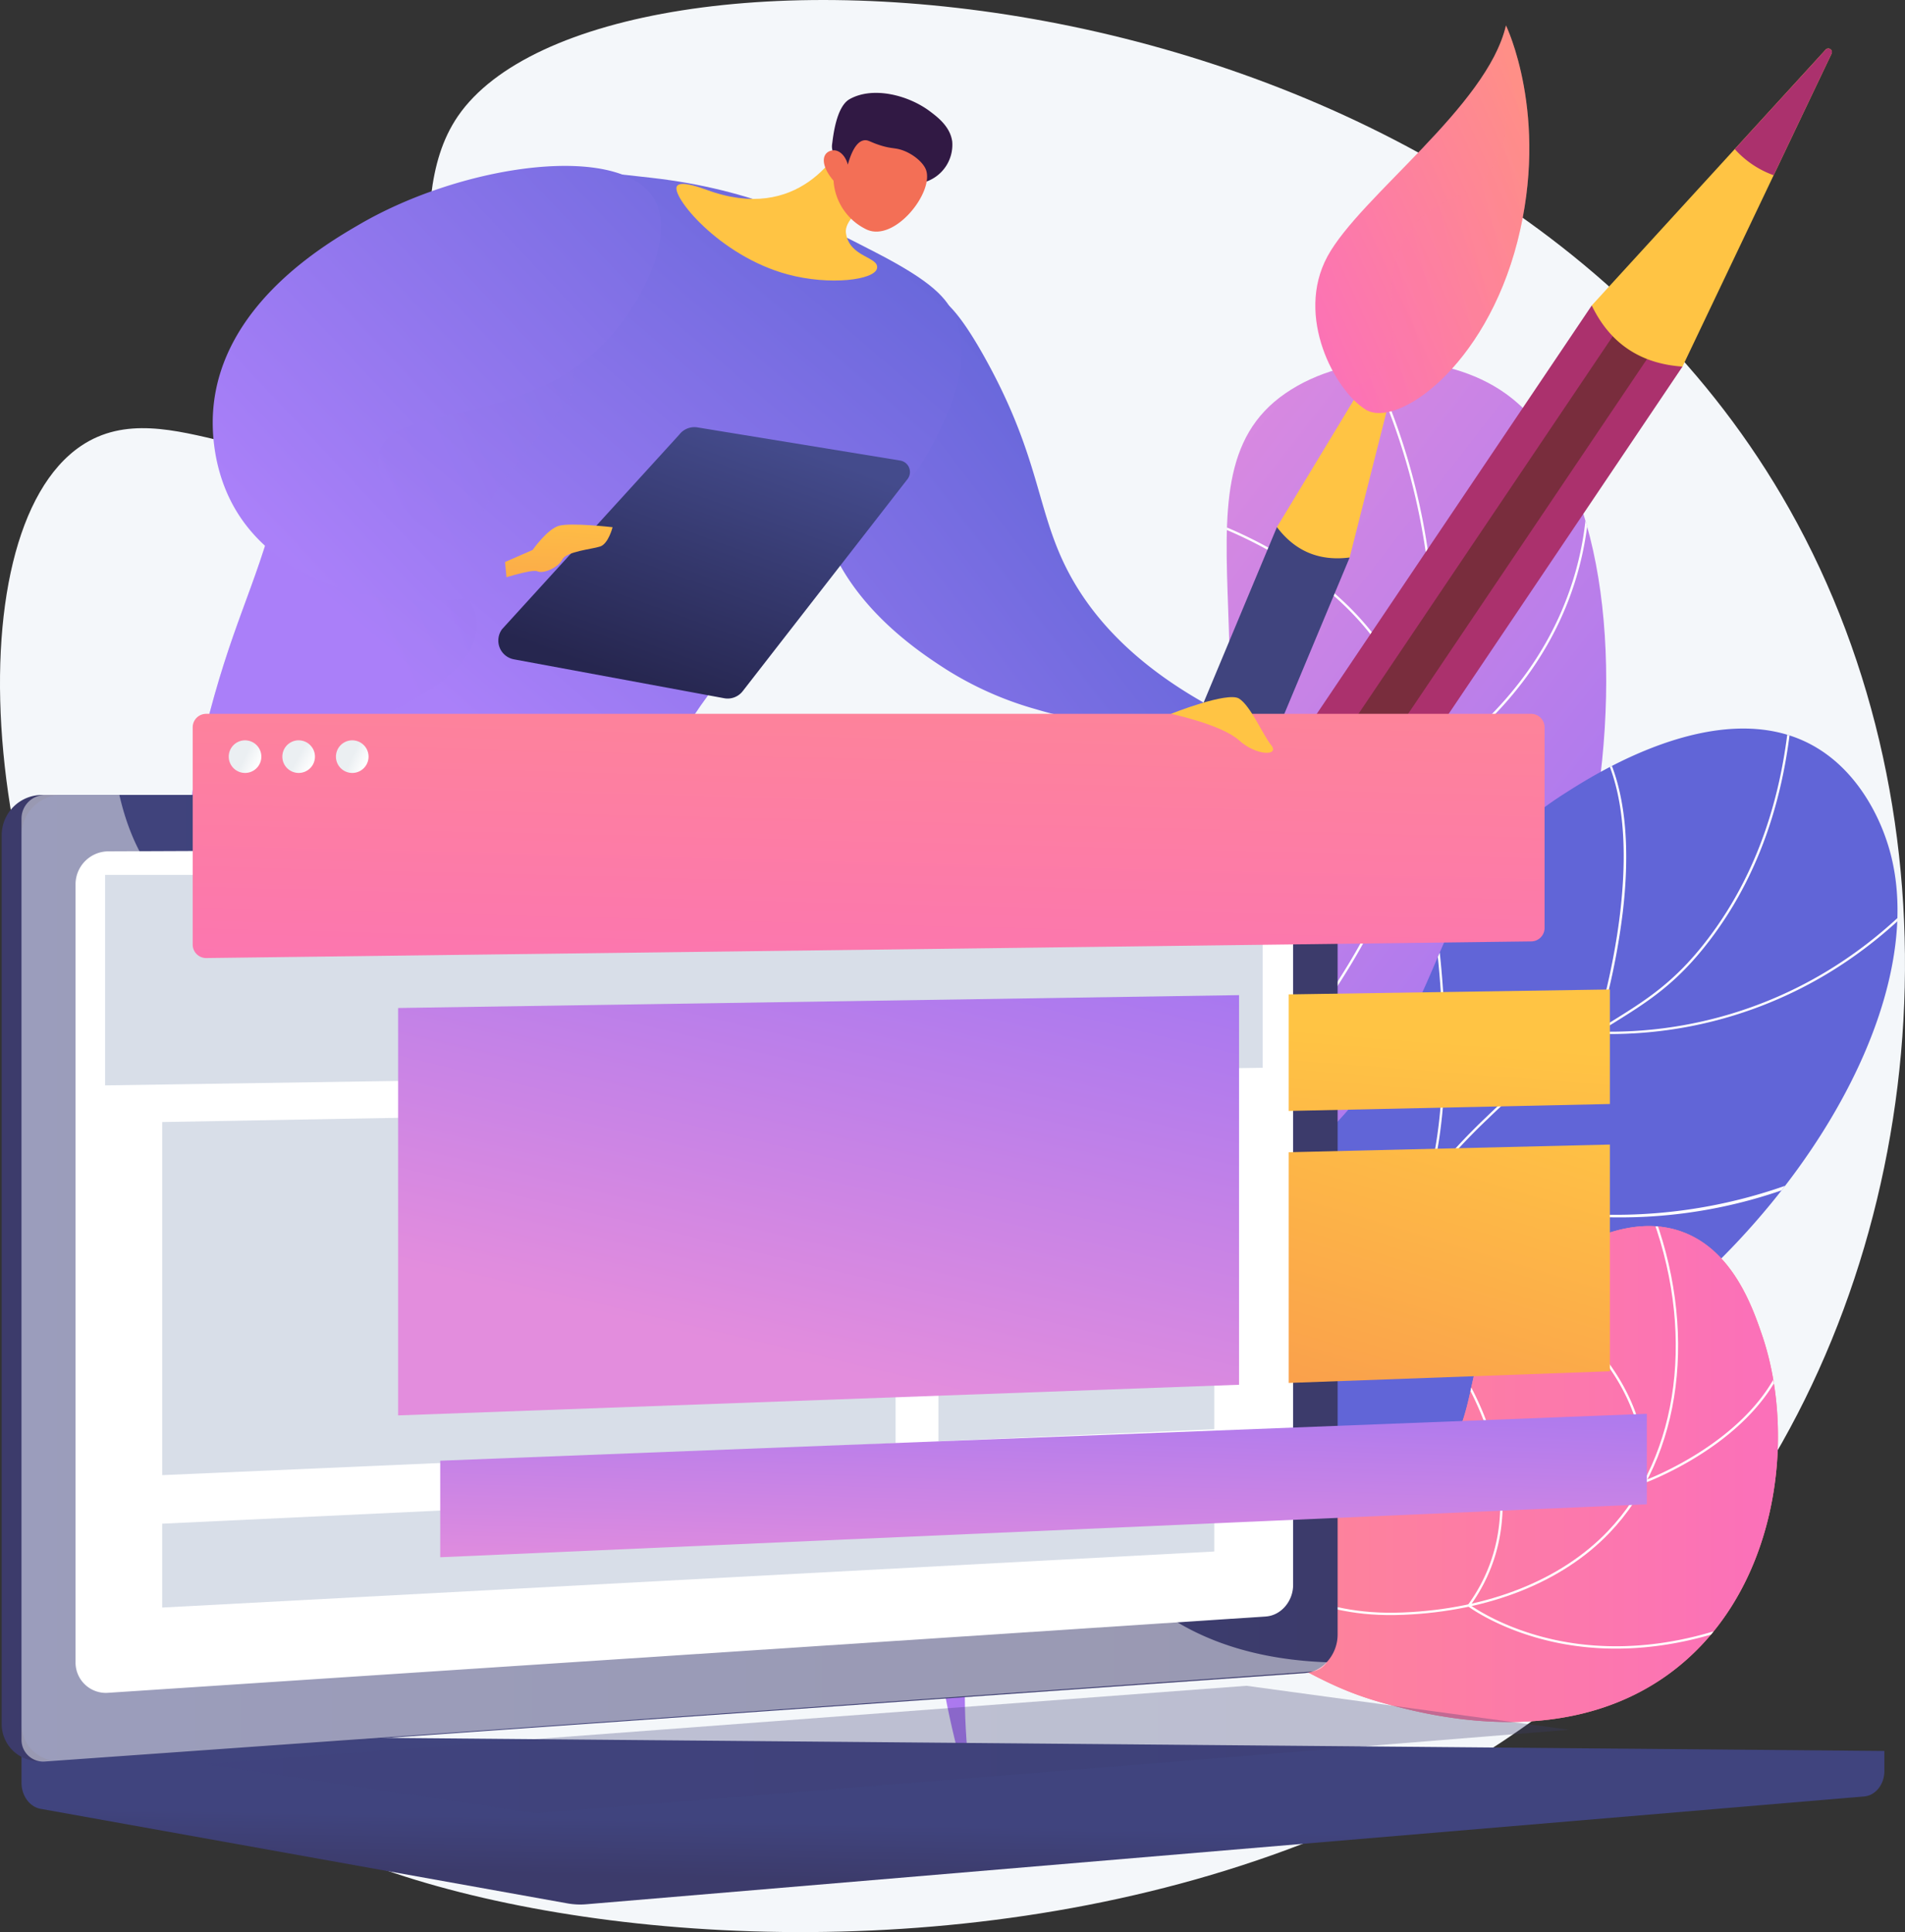
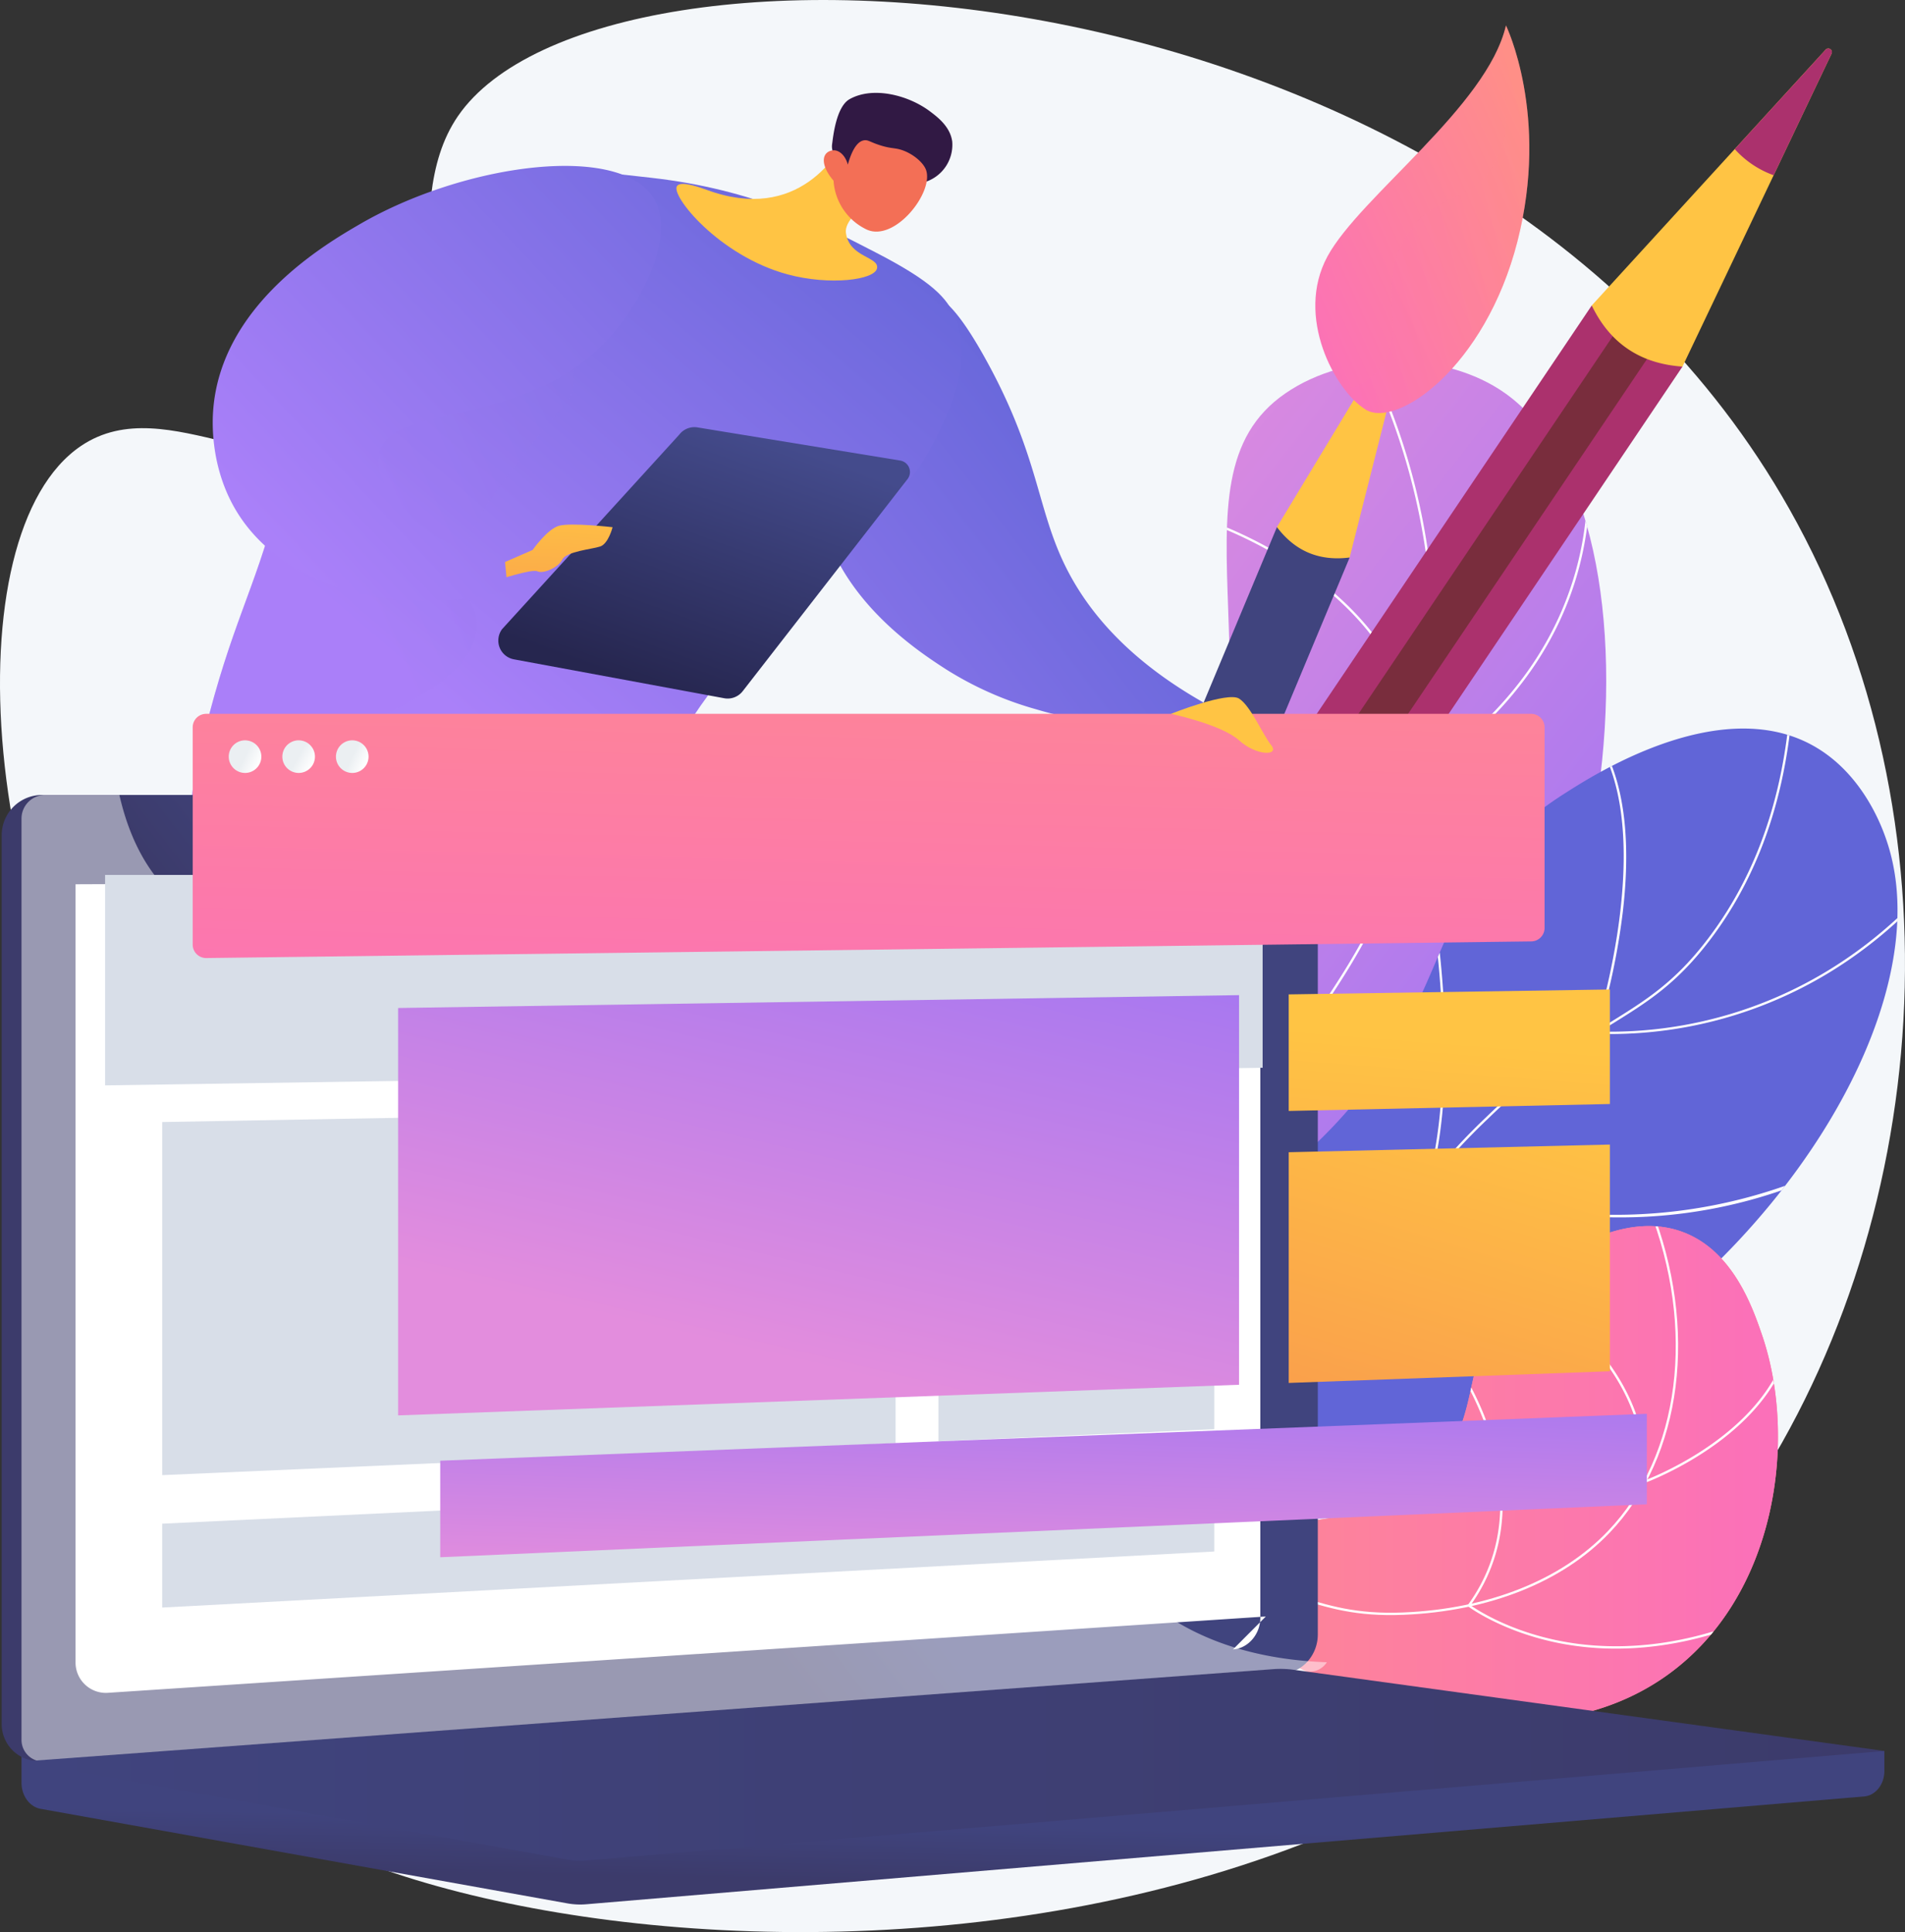
<svg xmlns="http://www.w3.org/2000/svg" xmlns:xlink="http://www.w3.org/1999/xlink" width="442.968" height="449.195">
  <rect width="100%" height="100%" fill="#333333" stroke="none" />
  <defs>
    <linearGradient id="linear-gradient" x1=".183" y1=".06" x2=".691" y2=".813" gradientUnits="objectBoundingBox">
      <stop offset=".004" stop-color="#e38ddd" />
      <stop offset="1" stop-color="#9571f6" />
    </linearGradient>
    <linearGradient id="linear-gradient-2" x1=".923" y1="2.631" x2=".862" y2="2.332" gradientUnits="objectBoundingBox">
      <stop offset="0" stop-color="#aa80f9" />
      <stop offset=".996" stop-color="#6165d7" />
    </linearGradient>
    <linearGradient id="linear-gradient-3" y1=".5" x2="1" y2=".5" gradientUnits="objectBoundingBox">
      <stop offset="0" stop-color="#ff9085" />
      <stop offset="1" stop-color="#fb6fbb" />
    </linearGradient>
    <linearGradient id="linear-gradient-6" x1="-1.323" y1="-1.047" x2="-2.526" y2=".525" xlink:href="#linear-gradient-3" />
    <linearGradient id="linear-gradient-8" x1="-11.013" y1=".5" x2="-10.013" y2=".5" gradientUnits="objectBoundingBox">
      <stop offset="0" stop-color="#311944" />
      <stop offset="1" stop-color="#6b3976" />
    </linearGradient>
    <linearGradient id="linear-gradient-9" x1="-34.311" y1="1.387" x2="-31.57" y2="-4.63" gradientUnits="objectBoundingBox">
      <stop offset="0" stop-color="#ffc444" />
      <stop offset=".996" stop-color="#f36f56" />
    </linearGradient>
    <linearGradient id="linear-gradient-10" x1="-17.703" y1=".5" x2="-16.703" y2=".5" xlink:href="#linear-gradient-8" />
    <linearGradient id="linear-gradient-11" x1="-37.834" y1="1.496" x2="-35.788" y2="-5.228" xlink:href="#linear-gradient-9" />
    <linearGradient id="linear-gradient-12" x1=".168" y1="-.126" x2=".948" y2=".819" xlink:href="#linear-gradient-8" />
    <linearGradient id="linear-gradient-13" x1="-.17" y1=".5" x2=".83" y2=".5" xlink:href="#linear-gradient-8" />
    <linearGradient id="linear-gradient-14" x1=".694" y1="-1.024" x2="-.013" y2="4.366" xlink:href="#linear-gradient-9" />
    <linearGradient id="linear-gradient-15" x1="-.525" y1="1.436" x2=".852" y2=".281" xlink:href="#linear-gradient-2" />
    <linearGradient id="linear-gradient-16" x1=".259" y1=".69" x2=".934" y2="-.006" xlink:href="#linear-gradient-2" />
    <linearGradient id="linear-gradient-17" x1=".73" y1=".079" x2=".272" y2=".913" gradientUnits="objectBoundingBox">
      <stop offset="0" stop-color="#444b8c" />
      <stop offset=".996" stop-color="#26264f" />
    </linearGradient>
    <linearGradient id="linear-gradient-18" x1=".634" y1="-.567" x2="-.131" y2="4.962" xlink:href="#linear-gradient-9" />
    <linearGradient id="linear-gradient-19" x1=".455" y1=".655" x2="1.643" y2="-.119" xlink:href="#linear-gradient-2" />
    <linearGradient id="linear-gradient-20" x1="-.836" y1="-4.231" x2="-.781" y2="-6.333" xlink:href="#linear-gradient-9" />
    <linearGradient id="linear-gradient-21" x1="-4.35" y1="-4.507" x2="-4.986" y2="-6.263" xlink:href="#linear-gradient-8" />
    <linearGradient id="linear-gradient-22" x1="-5.652" y1="-7.564" x2="-5.685" y2="-4.538" xlink:href="#linear-gradient-9" />
    <linearGradient id="linear-gradient-23" x1=".159" y1=".858" x2="1.32" y2="-.261" xlink:href="#linear-gradient-2" />
    <linearGradient id="linear-gradient-24" x1="1.228" y1="1.809" x2="1.51" y2="1.935" gradientUnits="objectBoundingBox">
      <stop offset="0" stop-color="#ab316d" />
      <stop offset="1" stop-color="#792d3d" />
    </linearGradient>
    <linearGradient id="linear-gradient-25" x1="1.504" y1="1.849" x2="1.299" y2="1.869" xlink:href="#linear-gradient-24" />
    <linearGradient id="linear-gradient-26" x1="1.635" y1="4.941" x2="1.262" y2="7.748" xlink:href="#linear-gradient-9" />
    <linearGradient id="linear-gradient-27" x1="2.263" y1="11.783" x2="2.186" y2="14.321" xlink:href="#linear-gradient-24" />
    <linearGradient id="linear-gradient-28" x1="2.569" y1="2.321" x2="2.954" y2="2.436" gradientUnits="objectBoundingBox">
      <stop offset="0" stop-color="#40447e" />
      <stop offset=".996" stop-color="#3c3b6b" />
    </linearGradient>
    <linearGradient id="linear-gradient-29" x1="6.792" y1="7.526" x2="6.31" y2="10.139" xlink:href="#linear-gradient-9" />
    <linearGradient id="linear-gradient-30" x1="14.712" y1="18.46" x2="14.614" y2="20.842" xlink:href="#linear-gradient-24" />
    <linearGradient id="linear-gradient-31" x1="1.032" y1=".263" x2=".066" y2=".96" xlink:href="#linear-gradient-3" />
    <linearGradient id="linear-gradient-33" x1="1.135" y1=".299" x2=".012" y2=".995" xlink:href="#linear-gradient-3" />
    <linearGradient id="linear-gradient-34" x1=".422" y1=".517" x2=".352" y2=".841" xlink:href="#linear-gradient-28" />
    <linearGradient id="linear-gradient-35" x1=".48" y1=".467" x2=".372" y2=".528" xlink:href="#linear-gradient-28" />
    <linearGradient id="linear-gradient-36" x1="0" y1=".5" x2="1" y2=".5" xlink:href="#linear-gradient-28" />
    <linearGradient id="linear-gradient-39" x1=".717" y1="-1.102" x2=".337" y2="1.646" xlink:href="#linear-gradient-3" />
    <linearGradient id="linear-gradient-40" x1=".339" y1=".815" x2=".921" y2="-.4" xlink:href="#linear-gradient" />
    <linearGradient id="linear-gradient-41" x1=".516" y1=".417" x2="-.791" y2="6.691" xlink:href="#linear-gradient-9" />
    <linearGradient id="linear-gradient-42" x1=".795" y1="-.231" x2="-.511" y2="2.967" xlink:href="#linear-gradient-9" />
    <linearGradient id="linear-gradient-43" x1=".299" y1="1.181" x2=".829" y2="-.672" xlink:href="#linear-gradient" />
    <linearGradient id="linear-gradient-44" x1=".655" y1=".024" x2=".345" y2=".976" gradientUnits="objectBoundingBox">
      <stop offset=".494" stop-color="#ebeff2" />
      <stop offset="1" stop-color="#fff" />
    </linearGradient>
    <linearGradient id="linear-gradient-47" x1=".413" y1="1.315" x2=".139" y2="3.491" xlink:href="#linear-gradient-9" />
    <clipPath id="clip-path">
      <path id="Path_3736" data-name="Path 3736" class="cls-1" d="M1819.632 1261.416c-7.367-22.449-14.865-56.721-6.087-94.771 10.079-43.692 32.407-52.433 52.454-99.136 28.616-66.668-3.771-114.96 25.854-135.336 14.447-9.936 37.164-9.945 51.17.031 39.96 28.462 29.005 152.435-34.4 200.813-28.674 21.88-53.7 19.284-75.214 47.6-19.009 25.015-17.517 58.019-13.777 80.799z" transform="translate(-1809.581 -924.721)" />
    </clipPath>
    <clipPath id="clip-path-2">
      <path id="Path_3742" data-name="Path 3742" class="cls-2" d="M1717.417 1694.4c-2.493-15.08-3.926-38.632 8.349-59.694 21.415-36.745 60.448-24.556 97.811-63.923 30.134-31.751 20.638-56.428 54.029-77.53 5.589-3.532 35.121-22.969 57.082-11.262 12.376 6.6 16.859 20.14 17.7 22.682 12.722 38.425-26.417 98.584-77.43 126.1-29.309 15.808-38.765 10.642-90.343 29.079a290.2 290.2 0 0 0-67.198 34.548z" transform="translate(-1715.726 -1478.28)" />
    </clipPath>
    <clipPath id="clip-path-3">
      <path id="Path_3748" data-name="Path 3748" class="cls-3" d="M1895.962 2326.016a162.828 162.828 0 0 1 40.578-21.3c32.842-11.643 47.892-4.774 61.8-18.658 14.391-14.372 5.07-28.527 22.3-44.576 1.449-1.349 19.949-18.136 36.686-11.885 11.708 4.373 16.267 17.673 18.406 23.914 8.3 24.22 3.475 61.124-22.364 79.327-24.5 17.258-55.512 9.033-65.359 6.352-17.275-4.7-21.369-11.437-38.931-15.695-21.362-5.176-40.558-1.34-53.116 2.521z" transform="translate(-1895.962 -2228.21)" />
    </clipPath>
    <style>
            .cls-1{fill:url(#linear-gradient)}.cls-2{fill:url(#linear-gradient-2)}.cls-3{fill:url(#linear-gradient-3)}.cls-6{mix-blend-mode:soft-light;isolation:isolate}.cls-7{fill:#fff}.cls-34{fill:url(#linear-gradient-31)}.cls-39{fill:url(#linear-gradient-36)}.cls-42{fill:#d8dee8}.cls-48{fill:url(#linear-gradient-44)}
        </style>
  </defs>
  <g id="Group_10134" data-name="Group 10134" transform="translate(-405.161 -380.159)">
    <path id="Path_3730" data-name="Path 3730" d="M511.647 407.157c-14.877 21.687 2.567 56.847-19.509 73.158-21.489 15.877-47.887-10.148-68.139 3.519-30.042 20.274-24.556 113.045 19.367 170.685 13.21 17.335 24.248 24.081 29.134 43.681 10.5 42.1-26.394 67.137-19.373 87.956 15.807 46.878 258.906 86.215 356.449-54.67 45.556-65.8 52.372-160.814 11.669-232.978C747.7 368.111 545.03 358.5 511.647 407.157z" style="fill:#f4f7fa" />
    <g id="Group_10146" data-name="Group 10146" transform="translate(607.306 464.154)">
      <g id="Group_10137" data-name="Group 10137" transform="translate(14.476)">
        <g id="Group_10136" data-name="Group 10136">
          <path id="Path_3731" data-name="Path 3731" class="cls-1" d="M1819.632 1261.416c-7.367-22.449-14.865-56.721-6.087-94.771 10.079-43.692 32.407-52.433 52.454-99.136 28.616-66.668-3.771-114.96 25.854-135.336 14.447-9.936 37.164-9.945 51.17.031 39.96 28.462 29.005 152.435-34.4 200.813-28.674 21.88-53.7 19.284-75.214 47.6-19.009 25.015-17.517 58.019-13.777 80.799z" transform="translate(-1809.581 -924.721)" />
          <g id="Group_10135" data-name="Group 10135" style="clip-path:url(#clip-path)">
            <g id="Group_10134-2" data-name="Group 10134" class="cls-6" transform="translate(4.935 -11.905)">
              <path id="Path_3732" data-name="Path 3732" class="cls-7" d="m1842.1 1139.628-.528-.134a171.053 171.053 0 0 1 9.636-27.678c9.16-20.444 19.253-31.672 32.031-45.888a396.538 396.538 0 0 0 28.592-34.717c20.337-28.07 26.647-37.925 32.287-53.778a156.668 156.668 0 0 0 7.436-73.516 152.765 152.765 0 0 0-19.78-56.1l.47-.277a153.322 153.322 0 0 1 19.85 56.3 157.23 157.23 0 0 1-7.463 73.776c-5.663 15.918-11.985 25.8-32.359 53.915a396.873 396.873 0 0 1-28.628 34.762c-12.747 14.18-22.815 25.381-31.939 45.747a170.487 170.487 0 0 0-9.605 27.588z" transform="translate(-1841.574 -847.536)" />
              <path id="Path_3733" data-name="Path 3733" class="cls-7" d="m2247.465 1098.089-.008-.449c-.409-23.133-15.2-38.106-27.526-46.592a101.187 101.187 0 0 0-26.965-13.019l.145-.525a101.8 101.8 0 0 1 27.129 13.1c12.355 8.5 27.154 23.468 27.752 46.574a83.89 83.89 0 0 0 21.9-19.438c9.622-12.12 20.077-32.576 15.24-61.2l.538-.091c4.872 28.832-5.666 49.438-15.364 61.647a83.165 83.165 0 0 1-22.441 19.785z" transform="translate(-2138.766 -990.39)" />
              <path id="Path_3734" data-name="Path 3734" class="cls-7" d="M2264.855 1629.813c-2.365 0-4.6-.117-6.663-.306a76.073 76.073 0 0 1-22.38-5.442l-.208-.1.058-.221c5.955-22.706.787-39.436-4.6-49.472a54.273 54.273 0 0 0-13.252-16.518l.327-.436a54.816 54.816 0 0 1 13.396 16.682c5.42 10.093 10.625 26.891 4.715 49.667a76.526 76.526 0 0 0 22.012 5.3c11.886 1.084 29.414-.235 45.4-12.676l.334.43a62.747 62.747 0 0 1-39.139 13.092z" transform="translate(-2159.781 -1447.844)" />
              <path id="Path_3735" data-name="Path 3735" class="cls-7" d="M2142.691 1914.562a64.688 64.688 0 0 1-17.017-2.161c-10.873-2.96-16.451-7.967-16.506-8.017l-.145-.132.079-.179c10.07-23.067-3.978-60.8-4.121-61.181l.51-.193c.143.379 14.194 38.124 4.189 61.407.938.792 6.378 5.117 16.172 7.777 9.934 2.7 26.507 4.185 49.048-4.051l.187.512c-12.721 4.65-23.563 6.218-32.396 6.218z" transform="translate(-2064.352 -1689.203)" />
            </g>
          </g>
        </g>
      </g>
      <g id="Group_10141" data-name="Group 10141" transform="translate(0 85.382)">
        <g id="Group_10140" data-name="Group 10140">
          <path id="Path_3737" data-name="Path 3737" class="cls-2" d="M1717.417 1694.4c-2.493-15.08-3.926-38.632 8.349-59.694 21.415-36.745 60.448-24.556 97.811-63.923 30.134-31.751 20.638-56.428 54.029-77.53 5.589-3.532 35.121-22.969 57.082-11.262 12.376 6.6 16.859 20.14 17.7 22.682 12.722 38.425-26.417 98.584-77.43 126.1-29.309 15.808-38.765 10.642-90.343 29.079a290.2 290.2 0 0 0-67.198 34.548z" transform="translate(-1715.726 -1478.28)" />
          <g id="Group_10139" data-name="Group 10139" style="clip-path:url(#clip-path-2)">
            <g id="Group_10138" data-name="Group 10138" class="cls-6" transform="translate(-3.252 -13.906)">
              <path id="Path_3738" data-name="Path 3738" class="cls-7" d="m1695.177 1636.286-.534-.111c7.5-36.044 21.737-60.261 42.3-71.977 10.068-5.735 18.084-6.643 26.57-7.6 9.127-1.033 18.566-2.1 31.024-9.635 12.108-7.322 16.449-14.372 21.945-23.3a142.057 142.057 0 0 1 24.9-31.326 151.357 151.357 0 0 1 28.69-21.94c8.423-5.218 15.076-9.339 22.779-19.433 12.582-16.488 19.158-37.629 19.545-62.837l.545.009c-.389 25.327-7 46.576-19.657 63.159-7.765 10.175-14.455 14.319-22.926 19.566a150.891 150.891 0 0 0-28.6 21.869 141.568 141.568 0 0 0-24.817 31.22c-5.535 8.988-9.906 16.088-22.126 23.478-12.561 7.6-22.06 8.67-31.245 9.71-8.429.954-16.391 1.855-26.361 7.535-20.417 11.634-34.561 35.727-42.032 71.613z" transform="translate(-1694.643 -1388.126)" />
              <path id="Path_3739" data-name="Path 3739" class="cls-7" d="M2801.322 1544.025c-1.04 0-2.086-.016-3.147-.048l-.365-.011.114-.347c.166-.5 16.347-50.536-2.085-71.219l.407-.362c5.384 6.041 11.171 18.552 8.169 43.846a162.934 162.934 0 0 1-5.863 27.558 97.572 97.572 0 0 0 60.1-18.488c13.386-9.642 20.332-19.614 20.4-19.714l.449.309c-.069.1-7.057 10.137-20.513 19.834a98.08 98.08 0 0 1-57.666 18.642z" transform="translate(-2625.988 -1459.095)" />
              <path id="Path_3740" data-name="Path 3740" class="cls-7" d="M2601.839 1819.28c-4.227 0-8.157-.219-11.723-.562-19.172-1.846-32.176-7.575-32.305-7.633l-.214-.1.062-.226c7.206-26.089.849-63.208.784-63.579l.537-.094c.065.372 6.406 37.4-.732 63.59a119.111 119.111 0 0 0 102.847-8.161l.281.468a114.932 114.932 0 0 1-59.537 16.297z" transform="translate(-2424.493 -1691.722)" />
              <path id="Path_3741" data-name="Path 3741" class="cls-7" d="M2269.911 2140.469a159.657 159.657 0 0 1-56.448-9.863c-13.715-5.206-21.163-10.627-21.237-10.681l-.231-.17.182-.222c19.808-24.181 12.091-64.131 12.01-64.532l.535-.107c.08.4 7.8 40.357-11.939 64.758 2.886 2 32.052 21.291 80.973 20.231l.012.545q-1.949.041-3.857.041z" transform="translate(-2115.282 -1952.049)" />
            </g>
          </g>
        </g>
      </g>
      <g id="Group_10142" data-name="Group 10142" transform="translate(27.8 201.054)">
        <path id="Path_3743" data-name="Path 3743" d="M1895.962 2326.016a162.828 162.828 0 0 1 40.578-21.3c32.842-11.643 47.892-4.774 61.8-18.658 14.391-14.372 5.07-28.527 22.3-44.576 1.449-1.349 19.949-18.136 36.686-11.885 11.708 4.373 16.267 17.673 18.406 23.914 8.3 24.22 3.475 61.124-22.364 79.327-24.5 17.258-55.512 9.033-65.359 6.352-17.275-4.7-21.369-11.437-38.931-15.695-21.362-5.176-40.558-1.34-53.116 2.521z" transform="translate(-1895.962 -2228.21)" style="fill:url(#linear-gradient-6)" />
      </g>
      <g id="Group_10145" data-name="Group 10145" transform="translate(27.8 201.054)">
        <path id="Path_3744" data-name="Path 3744" class="cls-3" d="M1895.962 2326.016a162.828 162.828 0 0 1 40.578-21.3c32.842-11.643 47.892-4.774 61.8-18.658 14.391-14.372 5.07-28.527 22.3-44.576 1.449-1.349 19.949-18.136 36.686-11.885 11.708 4.373 16.267 17.673 18.406 23.914 8.3 24.22 3.475 61.124-22.364 79.327-24.5 17.258-55.512 9.033-65.359 6.352-17.275-4.7-21.369-11.437-38.931-15.695-21.362-5.176-40.558-1.34-53.116 2.521z" transform="translate(-1895.962 -2228.21)" />
        <g id="Group_10144" data-name="Group 10144" style="clip-path:url(#clip-path-3)">
          <g id="Group_10143" data-name="Group 10143" class="cls-6" transform="translate(-7.213 -4.488)">
            <path id="Path_3745" data-name="Path 3745" class="cls-7" d="m1849.52 2306.852-.322-.44c20.43-14.949 40.381-21.992 59.291-20.934 8.269.463 14.072 2.3 19.683 4.083 7.016 2.225 13.642 4.327 24.635 3.868 19.784-.826 36.665-7.539 47.533-18.9 16.833-17.6 20.558-47.124 9.489-75.216l.507-.2c11.146 28.289 7.377 58.04-9.6 75.792-10.966 11.466-27.978 18.239-47.9 19.071-11.1.463-17.76-1.653-24.823-3.893-5.579-1.769-11.349-3.6-19.549-4.058-18.791-1.053-38.619 5.954-58.944 20.827z" transform="translate(-1849.198 -2199.11)" />
            <path id="Path_3746" data-name="Path 3746" class="cls-7" d="m2678.414 2335.4.031-.418c1.269-16.854-8.88-29.64-17.617-37.4a86.324 86.324 0 0 0-19.493-12.945l.222-.5a86.97 86.97 0 0 1 19.633 13.035c8.756 7.774 18.915 20.553 17.829 37.42 3.691-1.43 32.019-13.151 33.876-36.327l.543.043c-2 25.023-34.3 36.83-34.629 36.946z" transform="translate(-2519.154 -2271.024)" />
            <path id="Path_3747" data-name="Path 3747" class="cls-7" d="M2630.049 2492.046a68.013 68.013 0 0 1-12.809-1.193c-13.546-2.6-21.469-8.548-21.547-8.607l-.212-.162.156-.215c9.868-13.605 8.228-28.516 5.114-38.629a69.335 69.335 0 0 0-9.229-18.9l.437-.326a69.962 69.962 0 0 1 9.312 19.066c3.134 10.176 4.789 25.161-5.034 38.888 1.346.953 8.934 6.022 21.135 8.356 12.4 2.37 32.221 2.32 56.295-11.38l.27.474c-17.137 9.752-32.15 12.628-43.888 12.628z" transform="translate(-2477.025 -2389.323)" />
          </g>
        </g>
      </g>
    </g>
    <g id="Group_10151" data-name="Group 10151" transform="translate(449.475 401.751)">
      <g id="Group_10147" data-name="Group 10147" transform="translate(22.062 343.854)">
        <path id="Path_3749" data-name="Path 3749" d="m853.137 2803.332-11.1-6.672h-5.011s-1.707 6.354-1.513 6.672c2.233 3.659 12.629 6.443 19.116 6.672 1.077.039 2.58.044 2.969-.737.652-1.321-2.286-4.094-4.461-5.935z" transform="translate(-835.492 -2789.379)" style="fill:url(#linear-gradient-8)" />
        <path id="Path_3750" data-name="Path 3750" d="M846.3 2749.455c-.018 3.887.148 6.63 1.121 7.836.685.849-5.9 2.76-5.936-.555a37.987 37.987 0 0 0-.716-7.025z" transform="translate(-839.952 -2749.455)" style="fill:url(#linear-gradient-9)" />
      </g>
      <g id="Group_10148" data-name="Group 10148" transform="translate(93.943 335.145)">
        <path id="Path_3751" data-name="Path 3751" d="m1334.484 2746.557-11.1-6.672h-5.011s-1.707 6.355-1.514 6.672c2.233 3.659 12.629 6.442 19.116 6.672 1.077.038 2.58.044 2.969-.737.656-1.321-2.285-4.092-4.46-5.935z" transform="translate(-1314.476 -2732.652)" style="fill:url(#linear-gradient-10)" />
        <path id="Path_3752" data-name="Path 3752" d="M1307.05 2692.99a73.97 73.97 0 0 0 4.3 7.789c.685.849-4.787 2.555-5.936-.555-.932-2.521-3.543-5.878-3.892-6.977z" transform="translate(-1301.519 -2692.99)" style="fill:url(#linear-gradient-11)" />
      </g>
      <path id="Path_3753" data-name="Path 3753" d="M1014.734 1462.74a495.318 495.318 0 0 0 6.854 183.9l-10.28 2.665c-4.266-.988-10.314-3.127-14.468-8.376-5.462-6.9-2.971-13.267-6.853-24.748-3.706-10.961-8.135-11.542-12.564-20.941-5.778-12.259-2.249-19.767-2.665-36.17-.7-27.749-11.4-29.9-14.849-64.345-1.805-18.034-2.7-28.389 3.807-35.028 9.105-9.297 29.128-7.651 51.018 3.043z" transform="translate(-917.545 -1309.637)" style="fill:url(#linear-gradient-12)" />
      <path id="Path_3754" data-name="Path 3754" d="M783.119 1483.349A506.132 506.132 0 0 0 742 1676h-11.423a71.911 71.911 0 0 1-10.28-22.083c-2.627-9.794-.974-12.318-2.665-27.794-2.3-21.092-5.323-22.062-4.95-34.647.429-14.463 4.824-14.405 6.473-28.937 2.439-21.5-6.44-28.131-6.092-47.973.157-8.914 2.208-22.341 12.184-38.836z" transform="translate(-709.536 -1328.342)" style="fill:url(#linear-gradient-13)" />
      <path id="Path_3755" data-name="Path 3755" d="m2130.614 1503.44 4.477 3.969s9.83-.388 13.37.512a65.836 65.836 0 0 1 9.646 3.969s-1.526 2.254-3.691 1.4-5.51-2.008-6.153-1.695-2.156 4.39-7.311 5.071-7.553-5.386-7.553-5.386l-4.881-4.143z" transform="translate(-1907.017 -1351.775)" style="fill:url(#linear-gradient-14)" />
      <path id="Path_3756" data-name="Path 3756" d="M1663.288 825.615c1.814.223 5.369 1.319 13.421 16.277 11.182 20.772 11.161 32.589 17.133 45.4 4.459 9.568 13.3 21.913 32.718 32.91l-4.4 5.182a94.079 94.079 0 0 1-34.517-3.612 79.345 79.345 0 0 1-21.228-9.462c-6.482-4.209-26.408-17.151-29.4-38.725-3.267-23.58 14.875-49.369 26.273-47.97z" transform="translate(-1490.998 -778.453)" style="fill:url(#linear-gradient-15)" />
      <path id="Path_3757" data-name="Path 3757" d="M762.522 639.892c11.68-3.742 20.822-2.705 37.122-.857 23.789 2.7 39.039 10.584 52.257 17.419 12.99 6.718 16.43 10.509 18.276 14.849 4.3 10.121-.94 21.178-4.283 27.984-8.537 17.379-16.46 16.775-34.552 37.693-15.916 18.4-23.875 27.605-29.127 41.12-2.324 5.979-4.592 13.72-11.993 18.276-7.184 4.422-15.341 3.464-19.989 2.856-19.527-2.555-21.258-15.158-33.981-14.278-10.139.7-12.337 8.932-29.7 11.708-7.759 1.24-10.023.028-11.137-.857-4.225-3.355-3.733-11.375.285-27.7 6.178-25.1 11.684-33.234 16.848-53.113 5.363-20.645 1.233-18.83 5.711-30.555 1.507-3.937 13.841-34.798 44.263-44.545z" transform="translate(-692.461 -619.287)" style="fill:url(#linear-gradient-16)" />
      <path id="Path_3758" data-name="Path 3758" d="m1157.261 1070.946 41.163-45.179a4.439 4.439 0 0 1 4.256-1.7l47.141 7.706a2.7 2.7 0 0 1 1.694 4.317l-38.322 49.3a4.439 4.439 0 0 1-4.355 1.633l-48.887-9.043a4.44 4.44 0 0 1-2.69-7.034z" transform="translate(-1084.805 -946.291)" style="fill:url(#linear-gradient-17)" />
      <path id="Path_3759" data-name="Path 3759" d="m1151.006 1180.621 8.812-3.845s3.365-4.807 6.088-5.608 12.5.32 12.5.32-.961 3.845-2.884 4.486-7.85 1.122-8.812 3.044-4.486 3.365-5.768 2.724-9.453 2.083-9.453 2.083z" transform="translate(-1080.279 -1070.51)" style="fill:url(#linear-gradient-18)" />
      <path id="Path_3760" data-name="Path 3760" d="M766.234 878.853c-4.062-4.96-1.87-10.909-7.424-15.991-9.047-8.278-25.421-2.154-26.271-5.14-1.019-3.577 23.5-8.764 26.271-22.844 1.254-6.384-3.365-7.47-2.856-15.991.477-7.989 5.465-14.572 15.42-27.413 7.86-10.139 9.986-10.964 10.28-14.849.882-11.679-13.871-19.807-19.989-23.986a55.973 55.973 0 0 0-22.6-8.974 85.806 85.806 0 0 0-20.8 30.677c-4.479 11.724-.348 9.91-5.711 30.555-5.164 19.88-10.67 28.016-16.848 53.113-4.018 16.324-4.51 24.344-.285 27.7 1.114.885 3.377 2.1 11.137.857 17.36-2.775 19.559-11.006 29.7-11.708 12.723-.88 14.455 11.722 33.981 14.278 4.648.608 12.8 1.566 19.989-2.856a20.464 20.464 0 0 0 4.16-3.4c-17.274 3.171-24.747.132-28.154-4.028z" transform="translate(-692.461 -709.188)" style="fill:url(#linear-gradient-19);opacity:.3;mix-blend-mode:multiply;isolation:isolate" />
      <g id="Group_10150" data-name="Group 10150" transform="translate(112.968)">
        <path id="Path_3761" data-name="Path 3761" d="M1465.438 573.515c-2.609 6.268-12.374 22.083-33.481 14.333-5.649-2.074-6.613-1.344-6.94-.909-1.594 2.124 9.722 16.246 25.733 20.55 9.767 2.625 20.211 1.309 20.767-1.41.559-2.737-6.42-2.487-7.222-8.2-.558-3.974 7.479-8.736 11.613-11.422-.675-5.191-9.792-7.736-10.47-12.942z" transform="translate(-1424.868 -565.284)" style="fill:url(#linear-gradient-20)" />
        <g id="Group_10149" data-name="Group 10149" transform="translate(34.277)">
          <path id="Path_3762" data-name="Path 3762" d="M1681.333 540.771a9.075 9.075 0 0 0 6.011-9.3c-.462-3.46-3.376-5.663-5.122-6.984-5.064-3.83-13.316-5.926-18.743-2.876-3.219 1.809-3.875 9.18-4.064 10.462-.213 1.45.515 2.426.857 3.823.472 1.936 1.192 4.993 2.315 10.056a24.243 24.243 0 0 1 3.473-2.57 22.728 22.728 0 0 1 5.211-2.341c4.929-1.402 6.629.859 10.062-.27z" transform="translate(-1657.483 -520.149)" style="fill:url(#linear-gradient-21)" />
          <path id="Path_3763" data-name="Path 3763" d="M1649.361 600.9a13.529 13.529 0 0 0 7.47 11.242c6.636 3.429 16.19-8.811 13.951-13.958-.748-1.718-3.216-3.723-5.8-4.494-1.53-.455-2.3-.234-4.788-1.023-2.3-.728-2.725-1.26-3.628-1.168-1.131.115-2.614 1.169-3.888 5.666-.477-1.834-1.657-3.134-2.993-3.317a2.685 2.685 0 0 0-1.354.232c-1.89.928-1.653 3.694 1.03 6.82z" transform="translate(-1647.097 -580.483)" style="fill:url(#linear-gradient-22)" />
        </g>
      </g>
      <path id="Path_3764" data-name="Path 3764" d="M828.46 637.844c-7.719-13.029-44.055-8.264-68.533 6-7.972 4.644-32.281 18.806-33.981 43.4-.185 2.674-.66 13.537 5.711 23.7 10.716 17.1 36.052 24.64 62.822 17.99l-.857-8.567A29.263 29.263 0 0 1 774.2 713.8c-1.615-1.342-11.214-9.315-9.709-16.562 2.527-12.167 32.872-5.533 52.542-25.986 8.824-9.167 16.507-24.832 11.427-33.408z" transform="translate(-720.706 -613.241)" style="fill:url(#linear-gradient-23)" />
    </g>
    <g id="Group_10152" data-name="Group 10152" transform="translate(578.503 391.421)">
      <path id="Path_3765" data-name="Path 3765" d="M1528.982 1132.794a30.037 30.037 0 0 0 21.1 14.212l196.785-292.2-21.1-14.212z" transform="translate(-1528.982 -780.839)" style="fill:url(#linear-gradient-24)" />
      <path id="Path_3766" data-name="Path 3766" d="M1571.355 1169.275a28.827 28.827 0 0 1-7.957-5.314l198.15-294.226 7.936 5.345z" transform="translate(-1558.089 -805.484)" style="fill:url(#linear-gradient-25)" />
      <path id="Path_3767" data-name="Path 3767" d="M2804.793 512.932c4.217 8.749 11.219 13.532 21.1 14.212l34.68-72.788a.842.842 0 0 0-1.372-.924z" transform="translate(-2608.009 -453.175)" style="fill:url(#linear-gradient-26)" />
      <path id="Path_3768" data-name="Path 3768" d="m3042.9 454.356-13.481 28.3a22.229 22.229 0 0 1-9.051-6.08l21.16-23.139a.842.842 0 0 1 1.372.919z" transform="translate(-2790.332 -453.175)" style="fill:url(#linear-gradient-27)" />
    </g>
    <g id="Group_10154" data-name="Group 10154" transform="translate(604.263 386.081)">
      <path id="Path_3769" data-name="Path 3769" d="M1696 1408.762a21.632 21.632 0 0 0 16.908 7.065l97.822-234.105-16.908-7.065z" transform="translate(-1695.998 -1058.034)" style="fill:url(#linear-gradient-28)" />
      <path id="Path_3770" data-name="Path 3770" d="M2330.207 900.675c4.211 5.585 9.831 7.977 16.908 7.065l14.239-56.3a.606.606 0 0 0-1.1-.459z" transform="translate(-2232.385 -784.051)" style="fill:url(#linear-gradient-29)" />
      <path id="Path_3771" data-name="Path 3771" d="m2462.04 851.443-5.535 21.884a16.01 16.01 0 0 1-7.25-3.019l11.686-19.324a.606.606 0 0 1 1.099.459z" transform="translate(-2333.07 -784.051)" style="fill:url(#linear-gradient-30)" />
      <path id="Path_3772" data-name="Path 3772" class="cls-34" d="M2432.413 418.554s10.172 20.839 2.668 50.192-28.107 43.539-35.282 39.113-16.469-21.639-8.9-35.605 37.117-34.843 41.514-53.7z" transform="translate(-2281.332 -418.554)" />
      <path id="Path_3773" data-name="Path 3773" class="cls-34" d="M2432.413 418.554s10.172 20.839 2.668 50.192-28.107 43.539-35.282 39.113-16.469-21.639-8.9-35.605 37.117-34.843 41.514-53.7z" transform="translate(-2281.332 -418.554)" />
      <g id="Group_10153" data-name="Group 10153" transform="translate(113.698)" style="opacity:.3;mix-blend-mode:multiply;isolation:isolate">
        <path id="Path_3774" data-name="Path 3774" d="M2470.516 418.555a28.978 28.978 0 0 1-1.921 5.477c4.062 15.436 1.712 23.853-2.242 28.75-5.521 6.838-13.11 5.518-18.854 14.444-7.541 11.719.146 22.38-6.038 30.676a15.64 15.64 0 0 1-8.33 5.44 19.211 19.211 0 0 0 4.77 4.518c7.174 4.426 27.778-9.76 35.282-39.113s-2.667-50.192-2.667-50.192z" transform="translate(-2433.132 -418.555)" style="fill:url(#linear-gradient-33)" />
      </g>
    </g>
    <g id="Group_10156" data-name="Group 10156" transform="translate(405.555 564.981)">
      <path id="Path_3775" data-name="Path 3775" d="m870.754 2998.68-433.171-3.773v11.163c0 3.03 1.889 5.606 4.448 6.065l122.488 21.981a16.842 16.842 0 0 0 4.395.206l297.133-25.062c2.653-.223 4.707-2.808 4.707-5.921z" transform="translate(-432.976 -2776.423)" style="fill:url(#linear-gradient-34)" />
      <g id="Group_10155" data-name="Group 10155">
        <path id="Path_3776" data-name="Path 3776" d="M706.047 1782.576 417.087 1803a8.606 8.606 0 0 1-9.375-8.674v-206.575a9.36 9.36 0 0 1 9.375-9.336h288.96c4.26 0 7.7 3.779 7.7 8.44v186.738c.005 4.66-3.44 8.682-7.7 8.983z" transform="translate(-407.712 -1578.415)" style="fill:url(#linear-gradient-35)" />
-         <path id="Path_3777" data-name="Path 3777" class="cls-39" d="M735.919 1782.576 446.958 1803a8.606 8.606 0 0 1-9.375-8.674v-206.575a9.36 9.36 0 0 1 9.375-9.336h288.961c4.26 0 7.7 3.779 7.7 8.44v186.738c.004 4.66-3.44 8.682-7.7 8.983z" transform="translate(-432.976 -1578.415)" />
-         <path id="Path_3778" data-name="Path 3778" class="cls-7" d="m795.84 1835.175-269.14 17.738a7.052 7.052 0 0 1-7.627-7.119V1664.94a7.666 7.666 0 0 1 7.627-7.653l269.136-1.114c3.514-.015 6.357 3.082 6.357 6.916v164.726c.007 3.833-2.839 7.128-6.353 7.36z" transform="translate(-501.899 -1644.179)" />
+         <path id="Path_3778" data-name="Path 3778" class="cls-7" d="m795.84 1835.175-269.14 17.738a7.052 7.052 0 0 1-7.627-7.119V1664.94l269.136-1.114c3.514-.015 6.357 3.082 6.357 6.916v164.726c.007 3.833-2.839 7.128-6.353 7.36z" transform="translate(-501.899 -1644.179)" />
        <path id="Path_3779" data-name="Path 3779" class="cls-7" d="M1464.743 1596a3.331 3.331 0 1 1-3.324-3.473 3.414 3.414 0 0 1 3.324 3.473z" transform="translate(-1296.075 -1590.352)" />
        <path id="Path_3780" data-name="Path 3780" d="M666.3 1725.921c-22.276-11.986-39.792 3.2-56.7-11.783-10.248-9.085-5.217-15.859-17.827-29.435-13.967-15.037-23.06-9.982-37.1-23.515-17.748-17.112-8.872-30.425-24.159-42.71-18.546-14.9-38.547-1.109-56.2-15.4-7.615-6.165-11.793-15.128-13.974-24.659h-17.272a5.484 5.484 0 0 0-5.485 5.48v214.13a5.041 5.041 0 0 0 5.485 5.091l294.5-20.9a4.743 4.743 0 0 0 3.549-2.17c-21.558-.786-34.8-8.013-43.268-15.484-16.564-14.623-13.691-29.036-31.549-38.645z" transform="translate(-432.976 -1578.415)" style="opacity:.48;fill:#fff;isolation:isolate;mix-blend-mode:soft-light" />
      </g>
      <path id="Path_3781" data-name="Path 3781" class="cls-39" d="m728.708 2895.719-291.125 21.495 126.936 22.779a16.853 16.853 0 0 0 4.395.207l301.841-25.459-137.415-18.875a22.077 22.077 0 0 0-4.632-.147z" transform="translate(-432.976 -2692.484)" />
      <path id="Path_3782" data-name="Path 3782" d="m712.992 2939.322 242.37-18.162 75.011 10.22-240.283 19.414z" transform="translate(-665.904 -2714.052)" style="fill:url(#linear-gradient-36);opacity:.3;mix-blend-mode:multiply;isolation:isolate" />
    </g>
    <g id="Group_10157" data-name="Group 10157" transform="translate(429.595 583.575)">
      <path id="Path_3783" data-name="Path 3783" class="cls-42" d="m832.738 1743.787-269.164 4.1v-48.926h269.164z" transform="translate(-563.574 -1698.963)" />
      <path id="Path_3784" data-name="Path 3784" class="cls-42" d="m820.241 2129.246-170.529 7.443V2054.6l170.529-3.064z" transform="translate(-636.425 -1997.152)" />
      <path id="Path_3785" data-name="Path 3785" class="cls-42" d="m1884.041 2065.643-64.145 1.647v-23.237l64.145-1.153z" transform="translate(-1626.117 -1989.851)" />
      <path id="Path_3786" data-name="Path 3786" class="cls-42" d="m1884.041 2287.579-64.145 2.8v-45.989l64.145-1.822z" transform="translate(-1626.117 -2158.721)" />
      <path id="Path_3787" data-name="Path 3787" class="cls-42" d="m894.349 2601.969-244.638 11.542v19.5l244.638-13.033z" transform="translate(-636.425 -2462.687)" />
    </g>
    <g id="Group_10158" data-name="Group 10158" transform="translate(449.963 546.116)">
      <path id="Path_3788" data-name="Path 3788" d="m1006.885 1509.015-308.085 3.868a3.133 3.133 0 0 1-3.173-3.133v-50.511a3.133 3.133 0 0 1 3.133-3.133h308.089a3.133 3.133 0 0 1 3.133 3.133v46.643a3.133 3.133 0 0 1-3.097 3.133z" transform="translate(-695.623 -1456.105)" style="fill:url(#linear-gradient-39)" />
      <path id="Path_3789" data-name="Path 3789" d="m1200.884 1970.716-195.541 7.123v-94.717l195.541-2.987z" transform="translate(-957.571 -1814.731)" style="fill:url(#linear-gradient-40)" />
      <path id="Path_3790" data-name="Path 3790" d="m2422.638 1898.223-74.68 1.615v-27.1l74.68-1.141z" transform="translate(-2093.097 -1807.51)" style="fill:url(#linear-gradient-41)" />
      <path id="Path_3791" data-name="Path 3791" d="m2422.638 2158.065-74.68 2.72v-53.637l74.68-1.782z" transform="translate(-2093.097 -2005.222)" style="fill:url(#linear-gradient-42)" />
      <path id="Path_3792" data-name="Path 3792" d="m1349.387 2511.174-280.577 10.905v22.446l280.577-12.315z" transform="translate(-1011.249 -2348.437)" style="fill:url(#linear-gradient-43)" />
      <circle id="Ellipse_132" data-name="Ellipse 132" class="cls-48" cx="3.793" cy="3.793" r="3.793" transform="rotate(-80.783 11.606 1.945)" />
      <circle id="Ellipse_133" data-name="Ellipse 133" class="cls-48" cx="3.793" cy="3.793" r="3.793" transform="rotate(-76.717 18.11 -6.3)" />
      <circle id="Ellipse_134" data-name="Ellipse 134" class="cls-48" cx="3.793" cy="3.793" r="3.793" transform="rotate(-80.783 24.07 -12.704)" />
    </g>
    <path id="Path_3793" data-name="Path 3793" d="M2170.476 1434.816s13.127-5.238 15.827-3.546 5.484 8.352 7.479 10.847-3.406 2.538-7.479-1.142-15.827-6.159-15.827-6.159z" transform="translate(-1493.028 -888.7)" style="fill:url(#linear-gradient-47)" />
  </g>
</svg>